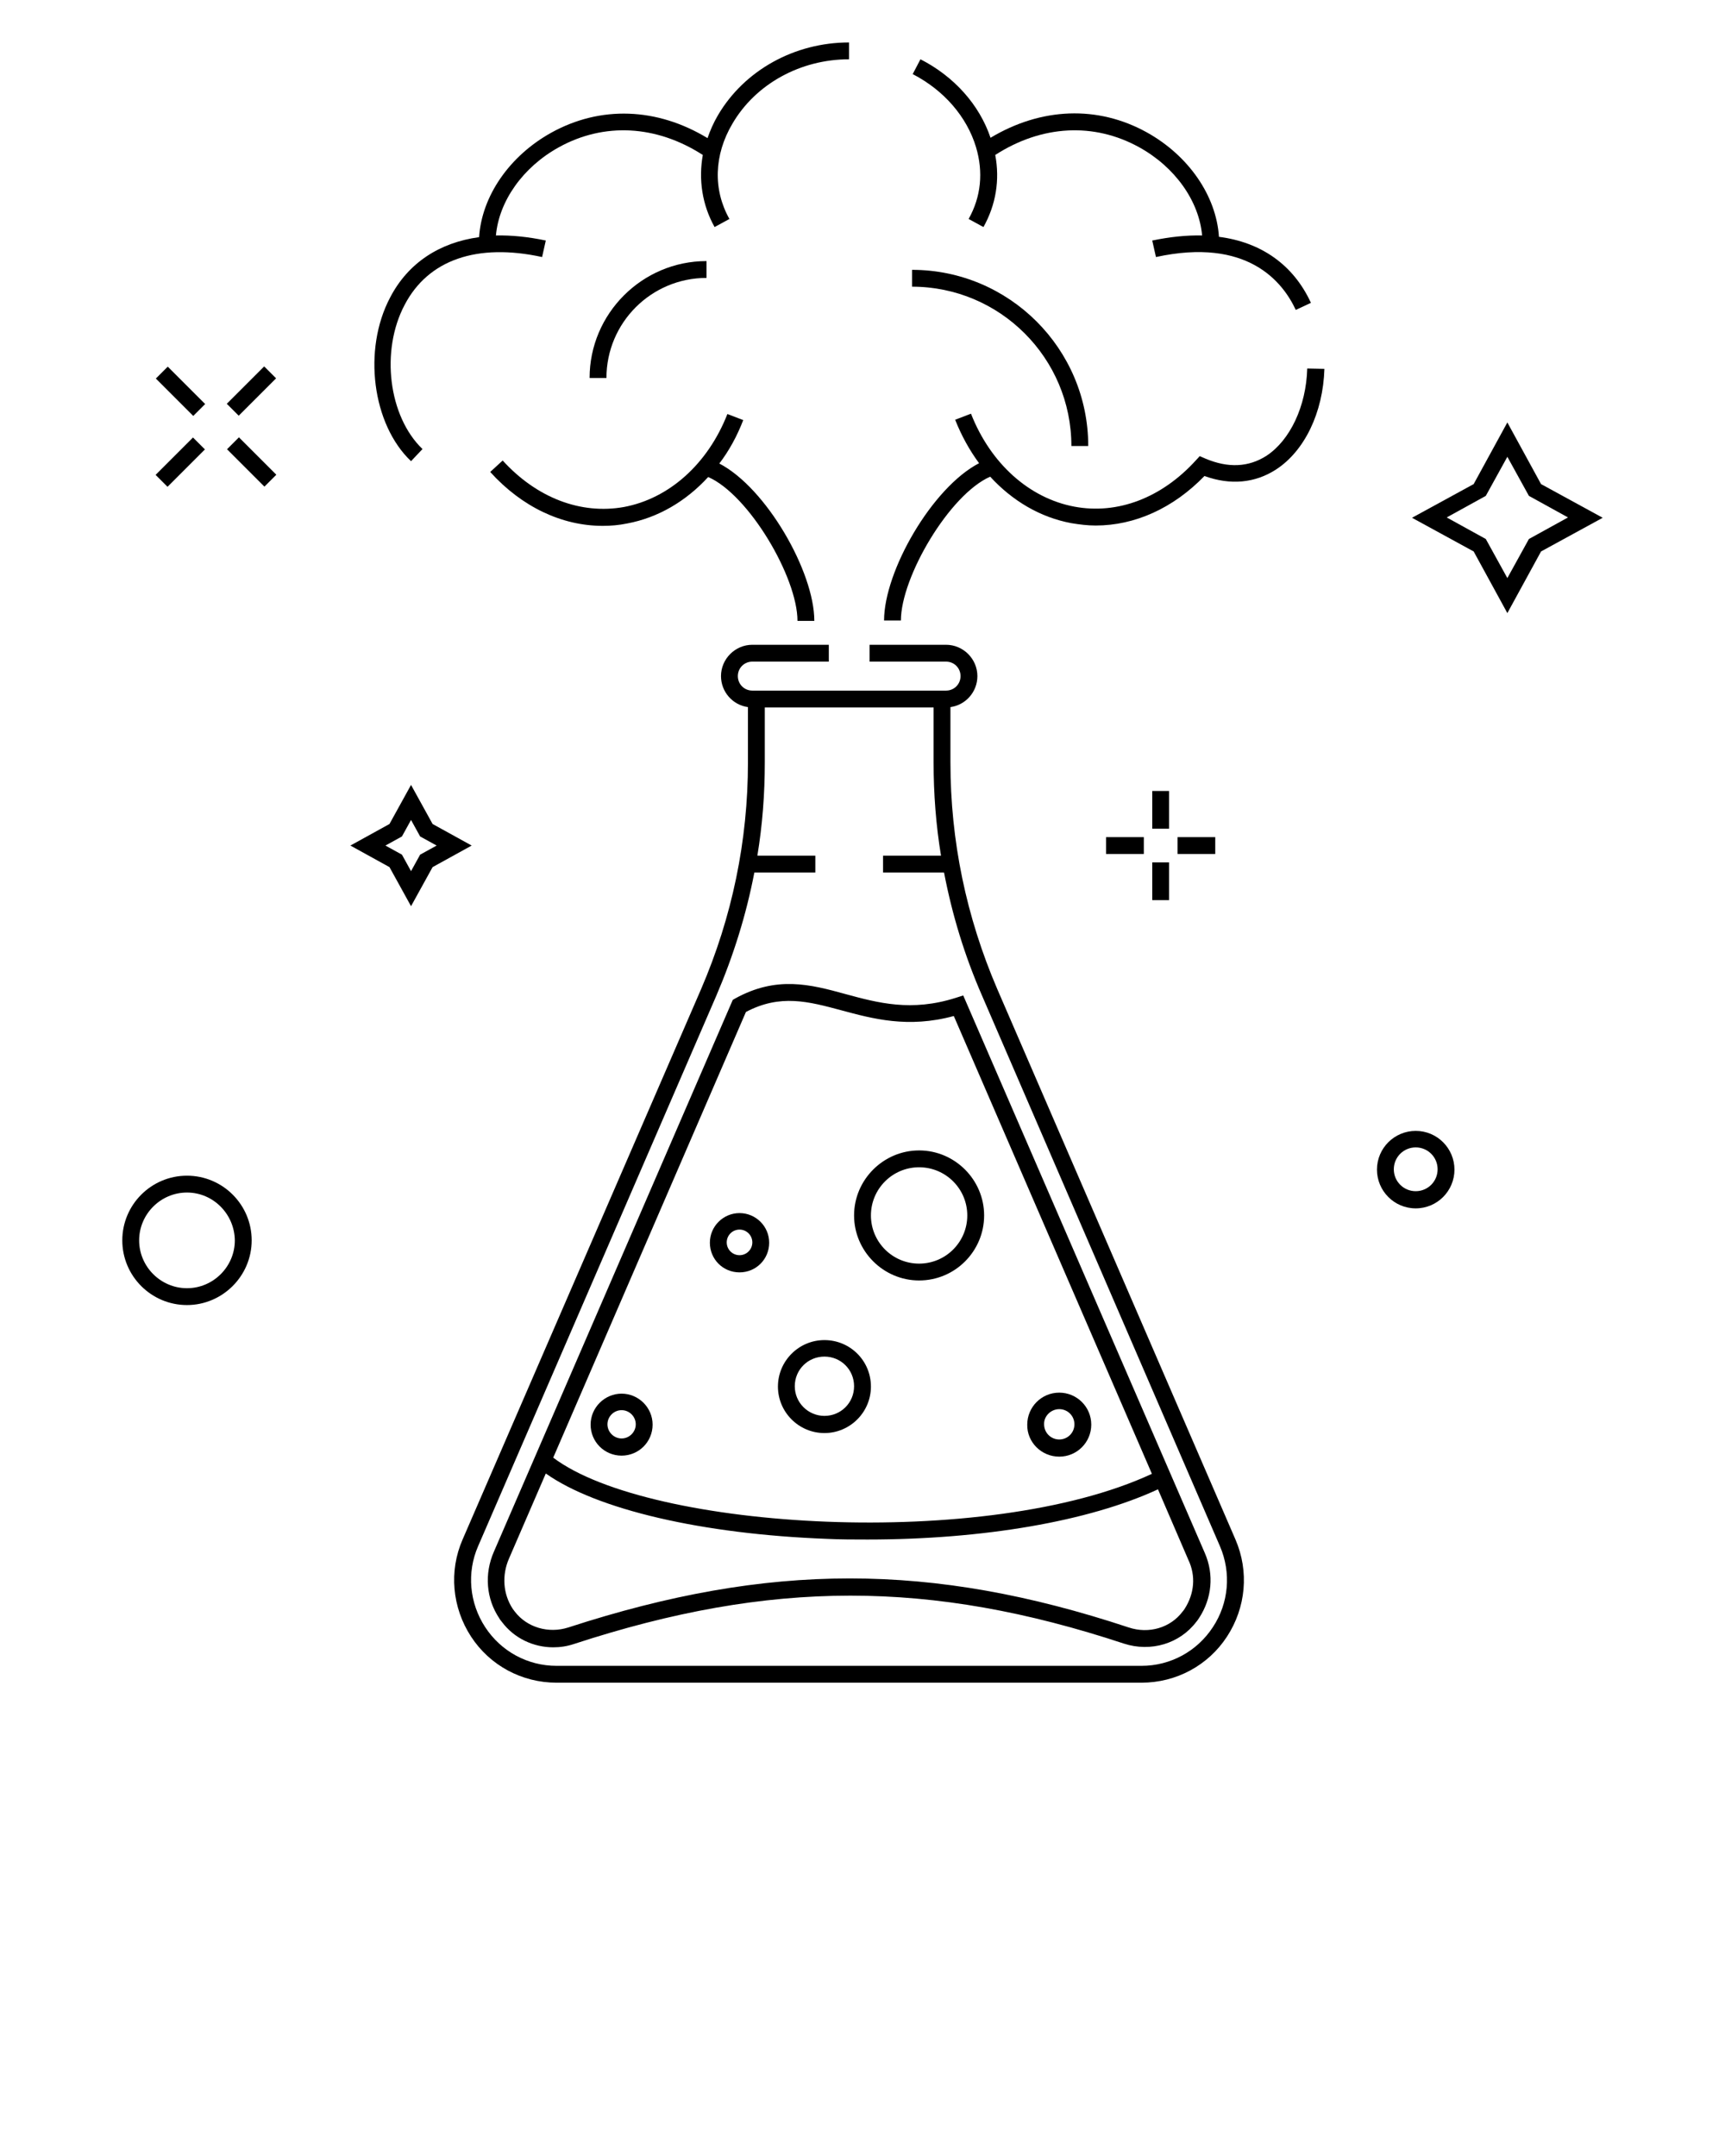
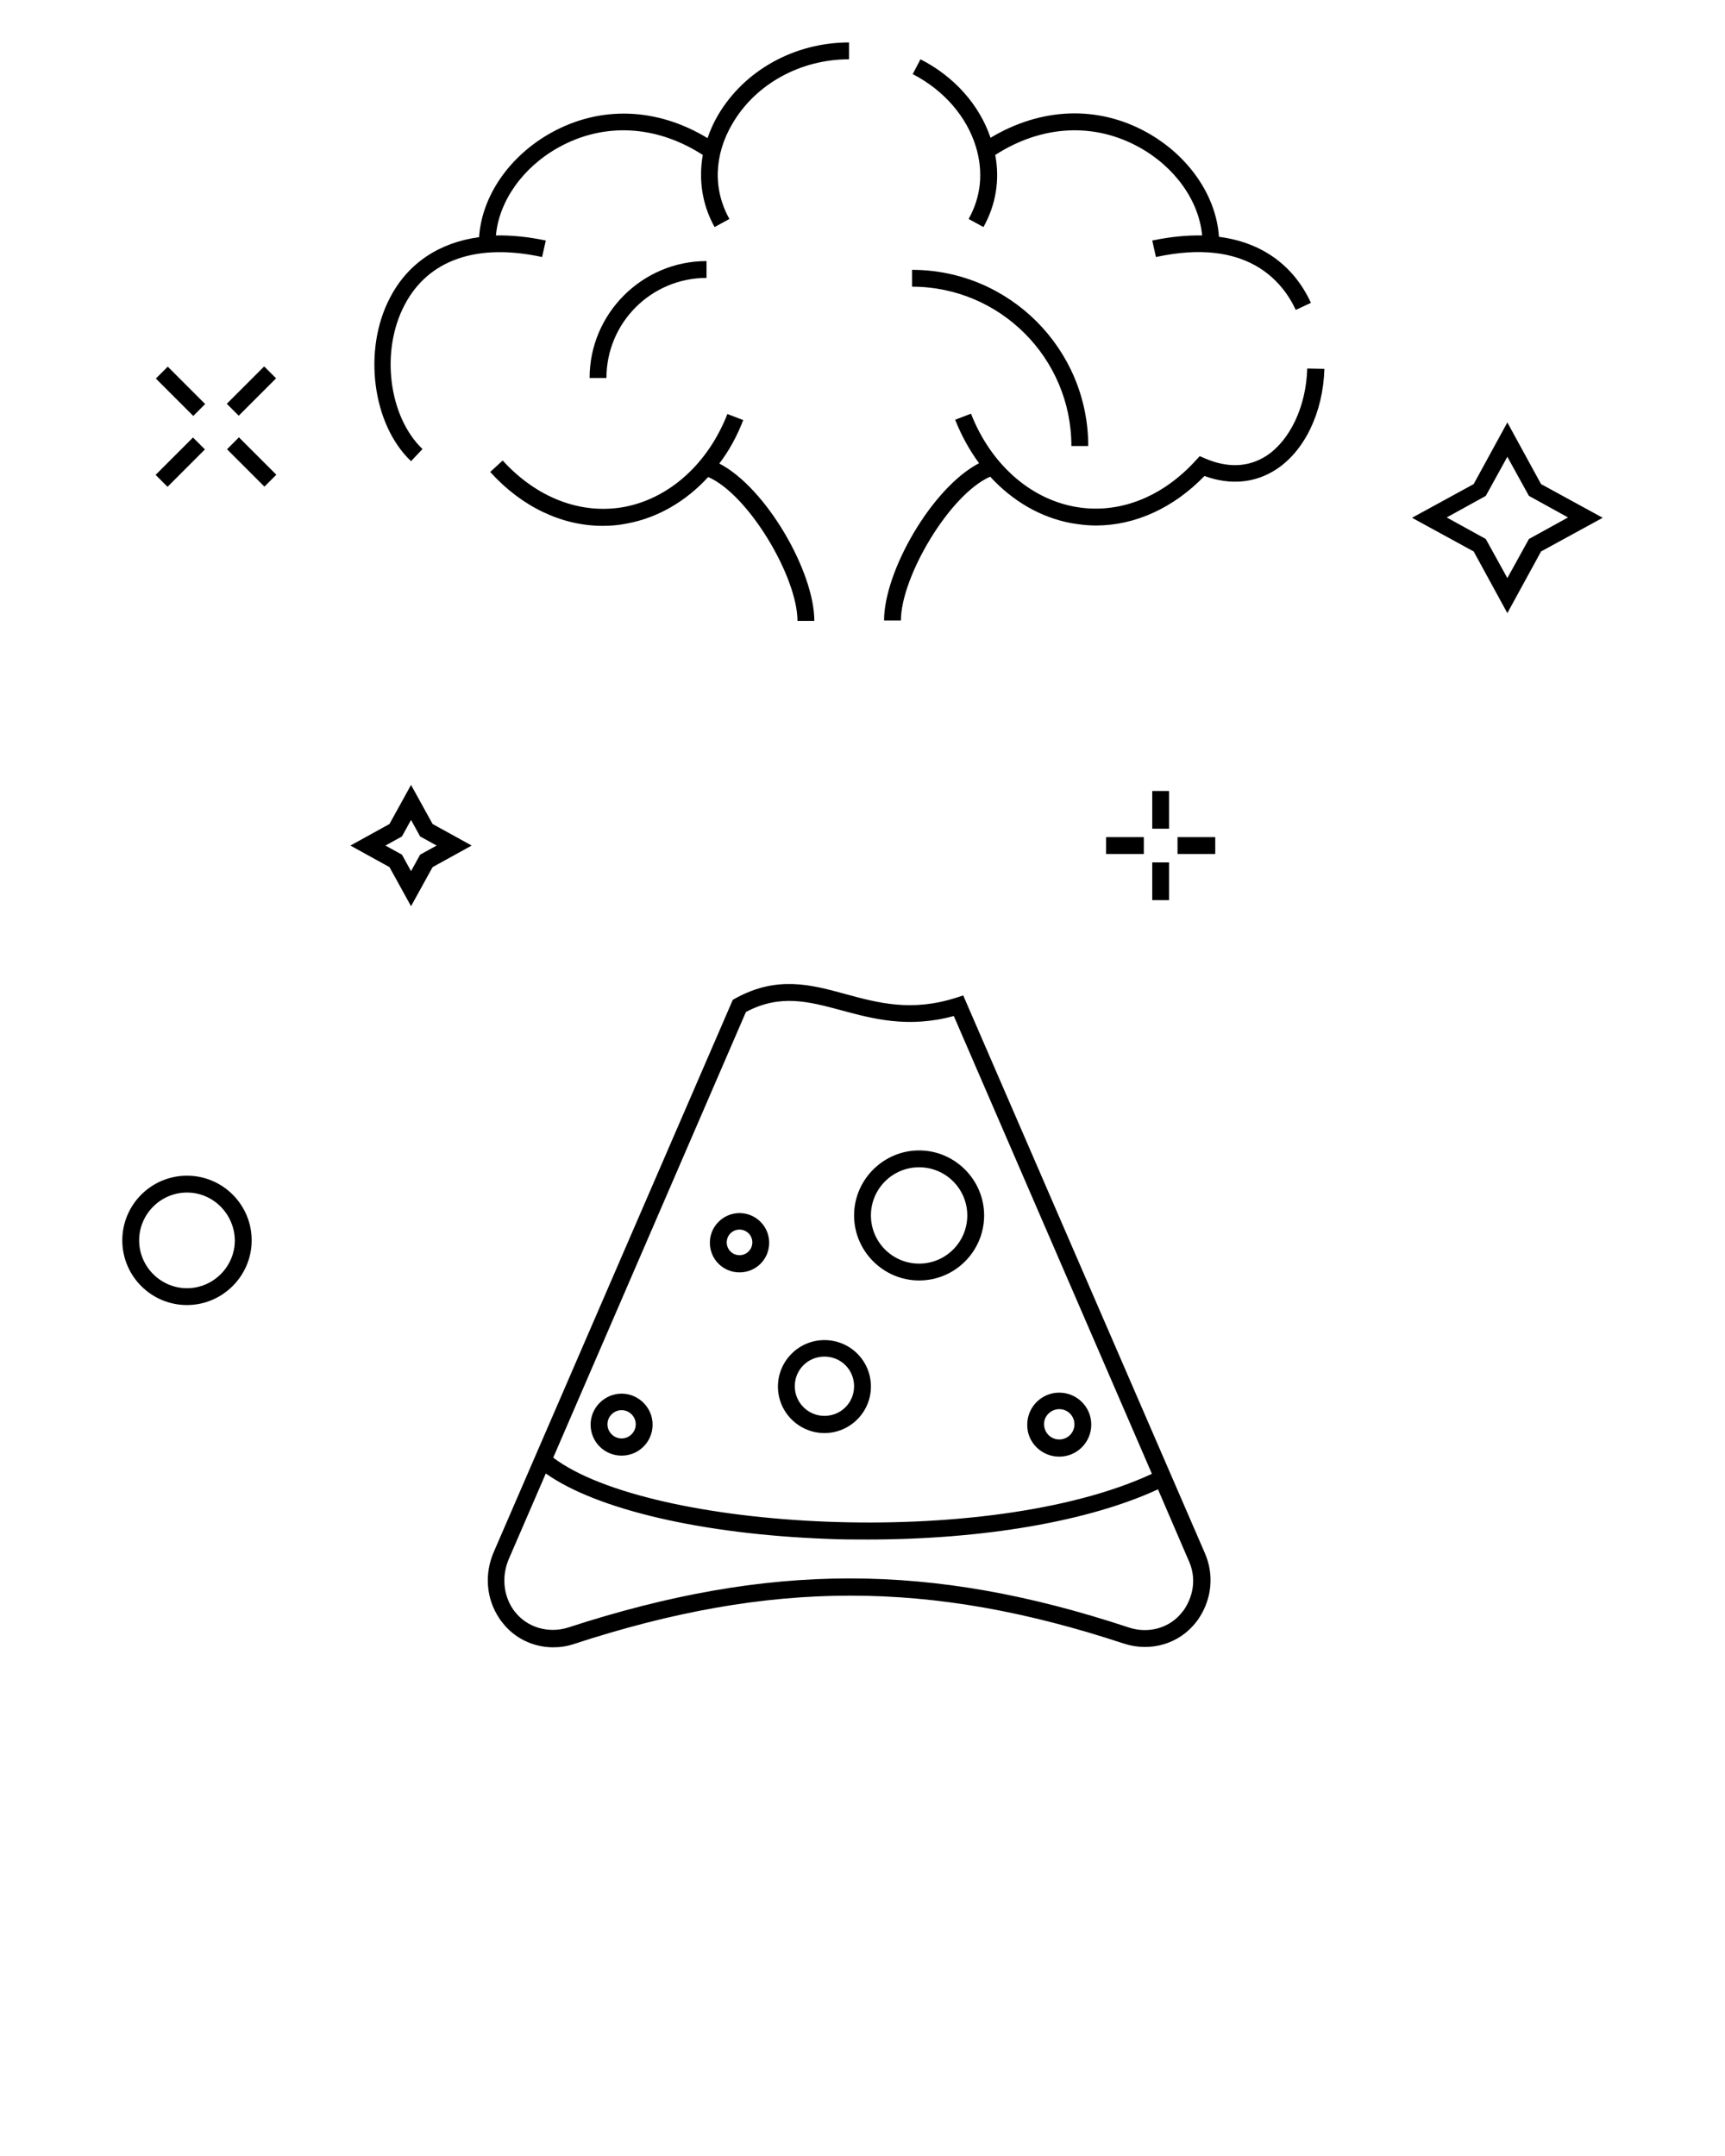
<svg xmlns="http://www.w3.org/2000/svg" id="Слой_1" x="0px" y="0px" viewBox="0 0 512 640" style="enable-background:new 0 0 512 640;" xml:space="preserve">
  <g>
    <rect x="51.1" y="108.3" transform="matrix(0.707 -0.707 0.707 0.707 -66.437 71.929)" width="5" height="15.7" />
    <rect x="72.2" y="129.3" transform="matrix(0.707 -0.707 0.707 0.707 -75.077 92.986)" width="5" height="15.7" />
    <rect x="45.7" y="134.7" transform="matrix(0.707 -0.707 0.707 0.707 -81.356 78.048)" width="15.7" height="5" />
    <rect x="66.8" y="113.6" transform="matrix(0.707 -0.707 0.707 0.707 -60.23 86.777)" width="15.7" height="5" />
    <rect x="342" y="234.8" width="5" height="11.2" />
    <rect x="342" y="256" width="5" height="11.2" />
    <rect x="328.3" y="248.5" width="11.2" height="5" />
    <rect x="349.5" y="248.5" width="11.2" height="5" />
    <path d="M457.4,143.7l-10-18.3l-10,18.3l-18.3,10l18.3,10l10,18.3l10-18.3l18.3-10L457.4,143.7z M453.8,160l-6.4,11.6L441,160 l-11.6-6.4l11.6-6.4l6.4-11.6l6.4,11.6l11.6,6.4L453.8,160z" />
    <path d="M128.4,244.6L122,233l-6.4,11.6L104,251l11.6,6.4L122,269l6.4-11.6L140,251L128.4,244.6z M124.7,253.7l-2.7,4.9l-2.7-4.9 l-4.9-2.7l4.9-2.7l2.7-4.9l2.7,4.9l4.9,2.7L124.7,253.7z" />
    <path d="M55.5,349c-10.6,0-19.2,8.6-19.2,19.2s8.6,19.2,19.2,19.2c10.5,0,19.2-8.6,19.2-19.2S66.1,349,55.5,349z M55.5,382.4 c-7.8,0-14.2-6.4-14.2-14.2c0-7.8,6.4-14.2,14.2-14.2s14.1,6.4,14.2,14.2C69.7,376,63.3,382.4,55.5,382.4z" />
-     <path d="M420.2,335.7c-6.3,0-11.5,5.1-11.5,11.5c0,6.3,5.1,11.5,11.5,11.5s11.5-5.2,11.5-11.5S426.6,335.7,420.2,335.7z M420.2,353.6c-3.6,0-6.5-2.9-6.5-6.5s2.9-6.5,6.5-6.5s6.5,2.9,6.5,6.5S423.8,353.6,420.2,353.6z" />
-     <path d="M296,293.6c-9.2-21.4-13.9-44-13.9-67.3v-16.4c4.5-0.6,8-4.5,8-9.2c0-5.1-4.2-9.3-9.3-9.3h-22.7v5h22.7 c2.4,0,4.3,1.9,4.3,4.3s-1.9,4.3-4.3,4.3h-57.5c-2.4,0-4.3-1.9-4.3-4.3s1.9-4.3,4.3-4.3H246v-5h-22.7c-5.1,0-9.3,4.2-9.3,9.3 c0,4.7,3.5,8.6,8,9.2v16.4c0,23.3-4.7,45.9-13.9,67.3L137.3,457c-4.1,9.4-3.1,20.2,2.5,28.8c5.6,8.6,15.1,13.7,25.4,13.7h173.6 c10.3,0,19.8-5.1,25.4-13.7s6.6-19.3,2.5-28.8L296,293.6z M360,483c-4.7,7.2-12.6,11.5-21.2,11.5H165.2c-8.6,0-16.5-4.3-21.2-11.5 s-5.5-16.2-2.1-24l70.7-163.4c5.1-11.9,8.9-24.1,11.3-36.6H242v-5h-17.2c1.5-9.1,2.2-18.3,2.2-27.7V210h50.1v16.3 c0,9.3,0.7,18.6,2.2,27.7h-17.2v5h18.1c2.4,12.5,6.1,24.7,11.3,36.6L362.1,459C365.5,466.9,364.7,475.9,360,483z" />
    <path d="M285.9,295.5l-2.2,0.7c-13.2,4.2-23.1,1.5-32.7-1.1c-10.5-2.9-20.5-5.5-32.8,1.3l-0.7,0.4l-70.9,163.8 c-2.9,6.6-2.3,14,1.6,19.8c0.2,0.4,0.5,0.7,0.8,1.1c3.6,4.8,9.3,7.5,15.2,7.5c2.1,0,4.1-0.3,6.2-1c58.4-19.1,105.7-19.1,163.2-0.1 c8,2.6,16.6,0,21.5-6.5c0.3-0.3,0.5-0.7,0.8-1.1c3.8-5.8,4.5-12.9,1.7-19.3L285.9,295.5z M221.4,300.4c10.2-5.4,18.6-3.1,28.3-0.5 c9.3,2.5,19.8,5.4,33.4,1.7l58.8,135.9c-48.8,22.7-149.1,16.8-177.7-4.8L221.4,300.4z M351.6,477.6c-0.2,0.3-0.4,0.6-0.6,0.8 c-3.6,4.8-10,6.7-16,4.7c-58.6-19.4-106.7-19.4-166.3,0c-5.9,1.9-12.3,0-15.9-4.7c-0.2-0.3-0.4-0.5-0.6-0.8c-2.9-4.4-3.3-10-1.1-15 l10.9-25.2c15.1,10.7,46.4,18,83.3,19.4c4.1,0.2,8.2,0.2,12.2,0.2c34.3,0,65.7-5.4,86.2-14.9l9,20.9 C355,467.8,354.5,473.1,351.6,477.6z" />
    <path d="M184.5,413.7c-5,0-9.2,4.1-9.2,9.2s4.1,9.2,9.2,9.2s9.2-4.1,9.2-9.2C193.7,417.8,189.5,413.7,184.5,413.7z M184.5,427 c-2.3,0-4.2-1.9-4.2-4.2c0-2.3,1.9-4.2,4.2-4.2s4.2,1.9,4.2,4.2S186.8,427,184.5,427z" />
    <path d="M314.4,432.4c5.3,0,9.5-4.3,9.5-9.5c0-5.3-4.3-9.5-9.5-9.5c-5.3,0-9.5,4.3-9.5,9.5C304.8,428.1,309.1,432.4,314.4,432.4z M314.4,418.3c2.5,0,4.5,2,4.5,4.5s-2,4.5-4.5,4.5s-4.5-2-4.5-4.5C309.8,420.4,311.9,418.3,314.4,418.3z" />
    <path d="M219.5,360.1c-4.8,0-8.8,3.9-8.8,8.8s3.9,8.8,8.8,8.8s8.8-3.9,8.8-8.8S224.3,360.1,219.5,360.1z M219.5,372.6 c-2.1,0-3.8-1.7-3.8-3.8s1.7-3.8,3.8-3.8s3.8,1.7,3.8,3.8S221.6,372.6,219.5,372.6z" />
    <path d="M272.8,380.1c10.7,0,19.3-8.7,19.3-19.3s-8.7-19.3-19.3-19.3s-19.3,8.7-19.3,19.3S262.2,380.1,272.8,380.1z M272.8,346.5 c7.9,0,14.3,6.4,14.3,14.3s-6.4,14.3-14.3,14.3s-14.3-6.4-14.3-14.3S264.9,346.5,272.8,346.5z" />
    <path d="M244.7,397.8c-7.6,0-13.8,6.2-13.8,13.8s6.2,13.8,13.8,13.8s13.8-6.2,13.8-13.8C258.5,403.9,252.3,397.8,244.7,397.8z M244.7,420.3c-4.8,0-8.8-3.9-8.8-8.8s3.9-8.8,8.8-8.8s8.8,3.9,8.8,8.8S249.6,420.3,244.7,420.3z" />
    <path d="M375.9,135.3c-5.3,3.4-11.4,3.7-18.2,0.8l-1.6-0.7l-1.2,1.3c-10.1,11.1-23.2,16.1-36,13.7c-13.4-2.5-24.9-12.8-30.7-27.6 l-4.7,1.8c1.9,4.8,4.3,9.1,7.1,12.9c-13.9,7.2-28.2,32-28.2,46.7h5c0-12.9,14.4-37.4,26.5-42.7c6.6,7.2,14.9,12.1,24.1,13.8 c2.4,0.4,4.8,0.7,7.2,0.7c11.6,0,23-5.1,32.3-14.7c7.7,2.8,15,2.1,21.2-1.9c8.5-5.5,14-16.9,14.4-29.9l-5.1-0.1 C387.7,120.6,382.9,130.7,375.9,135.3z" />
    <path d="M149.2,136.7l-3.7,3.4c9.4,10.4,21.3,16,33.4,16c2.4,0,4.8-0.2,7.2-0.7c9.2-1.7,17.5-6.6,24.1-13.8 c12.1,5.3,26.5,29.8,26.5,42.7h5c0-14.6-14.3-39.5-28.2-46.7c2.9-3.8,5.3-8.2,7.1-12.9l-4.7-1.8c-5.8,14.8-17.3,25.1-30.7,27.6 C172.4,152.8,159.3,147.8,149.2,136.7z" />
    <path d="M125.4,133.3c-10.1-9.7-12.5-29.2-5.3-42.8c7-13.4,21.5-18.4,40.8-14.2l1.1-4.9c-5.2-1.1-10.2-1.6-14.8-1.5 c0.9-10.2,8-20.3,18.7-26.2c13.4-7.4,28.9-6.6,42.7,2.3c-1.3,7.3-0.2,14.8,3.5,21.4l4.4-2.4c-4.9-8.7-4.6-19,0.9-28.3 c6.9-11.8,20.2-19.1,34.6-19.1v-5c-16.2,0-31.1,8.3-38.9,21.6c-1.3,2.2-2.3,4.5-3.1,6.8c-15-9.1-31.8-9.7-46.4-1.6 c-12.4,6.9-20.6,18.8-21.4,31c-11.8,1.6-21.1,7.7-26.4,17.9c-8.2,15.5-5.3,37.7,6.2,48.6L125.4,133.3z" />
    <path d="M289.7,43.7c2.2,7.4,1.5,14.7-2.2,21.3l4.4,2.4c3.7-6.6,4.9-14,3.5-21.4c13.8-8.9,29.3-9.7,42.7-2.3 c10.7,5.9,17.8,16,18.7,26.2c-4.6-0.1-9.5,0.4-14.8,1.5l1.1,4.9c27.1-5.9,37.6,7.3,41.5,15.7l4.5-2.1c-5.2-11.3-14.8-18-27.3-19.6 c-0.8-12.2-9-24.1-21.4-31c-14.6-8.1-31.4-7.4-46.4,1.6c-3.3-9.8-10.8-18.2-20.8-23.3l-2.3,4.4C280.2,26.8,287,34.7,289.7,43.7z" />
    <path d="M209.7,82.5v-5c-19.1,0-34.7,15.6-34.7,34.7h5C180,95.8,193.3,82.5,209.7,82.5z" />
    <path d="M318,132.4h5c0-28.9-23.5-52.3-52.3-52.3v5C296.8,85.1,318,106.3,318,132.4z" />
  </g>
</svg>